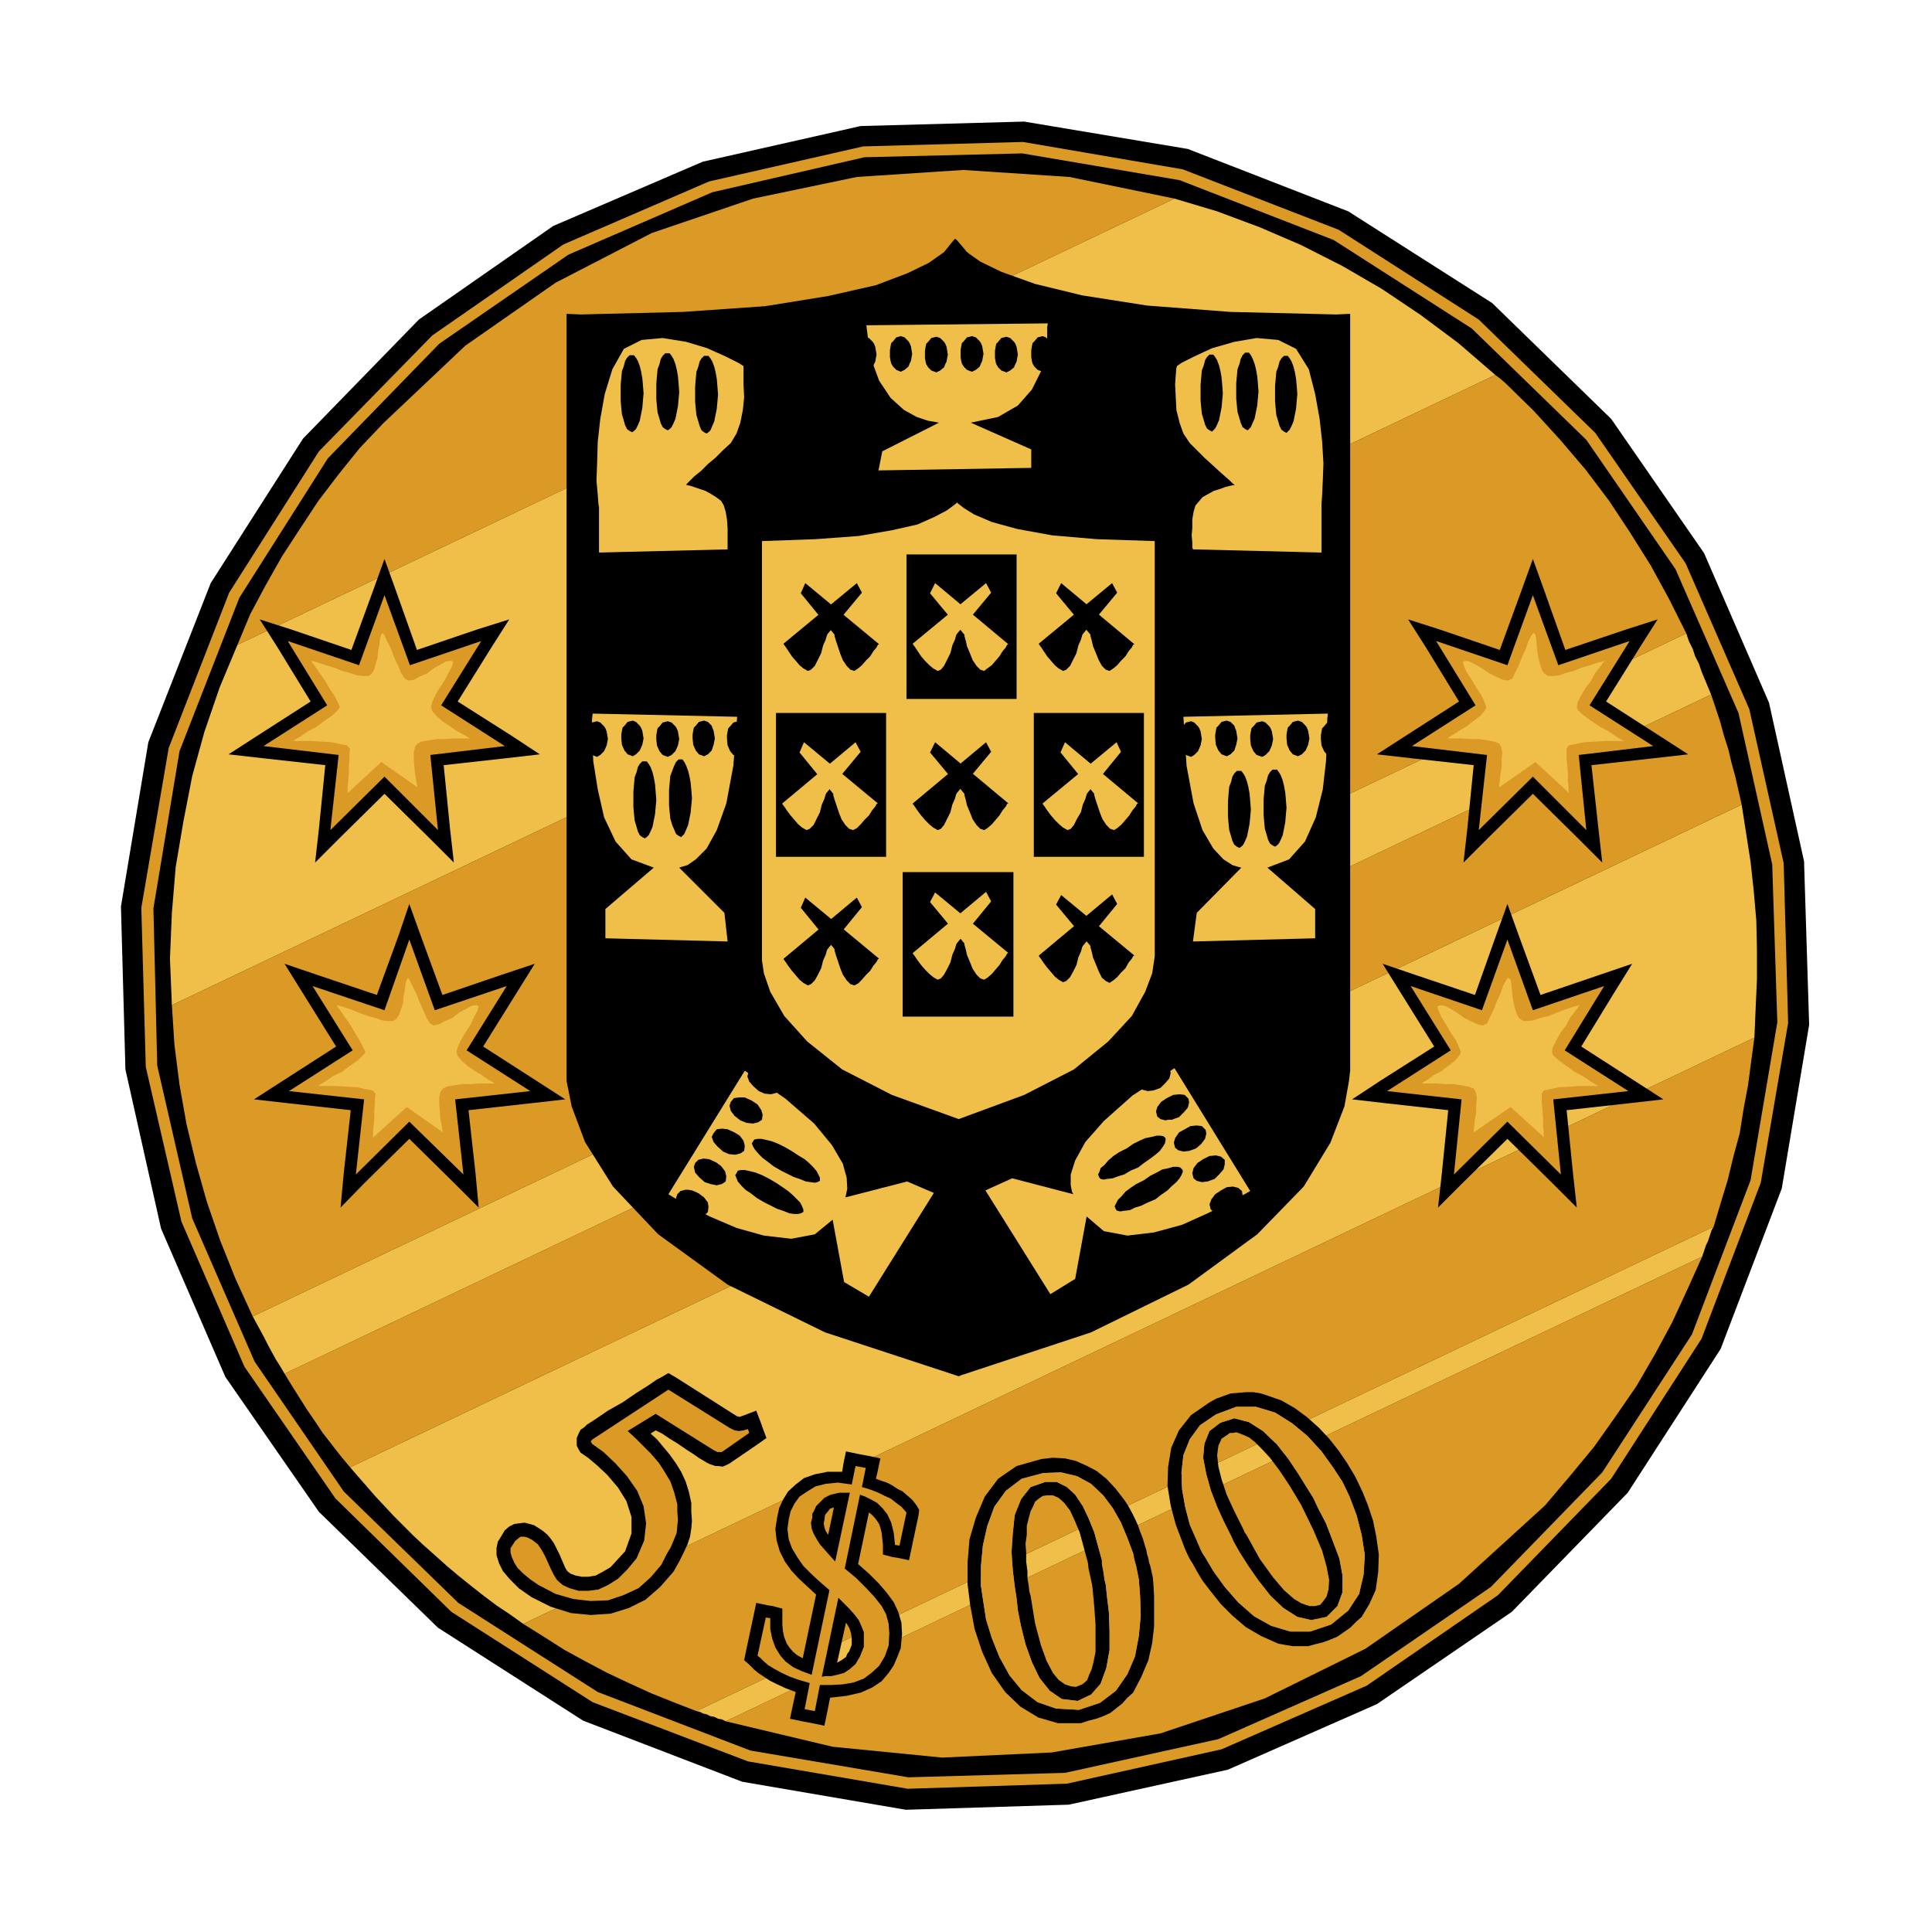
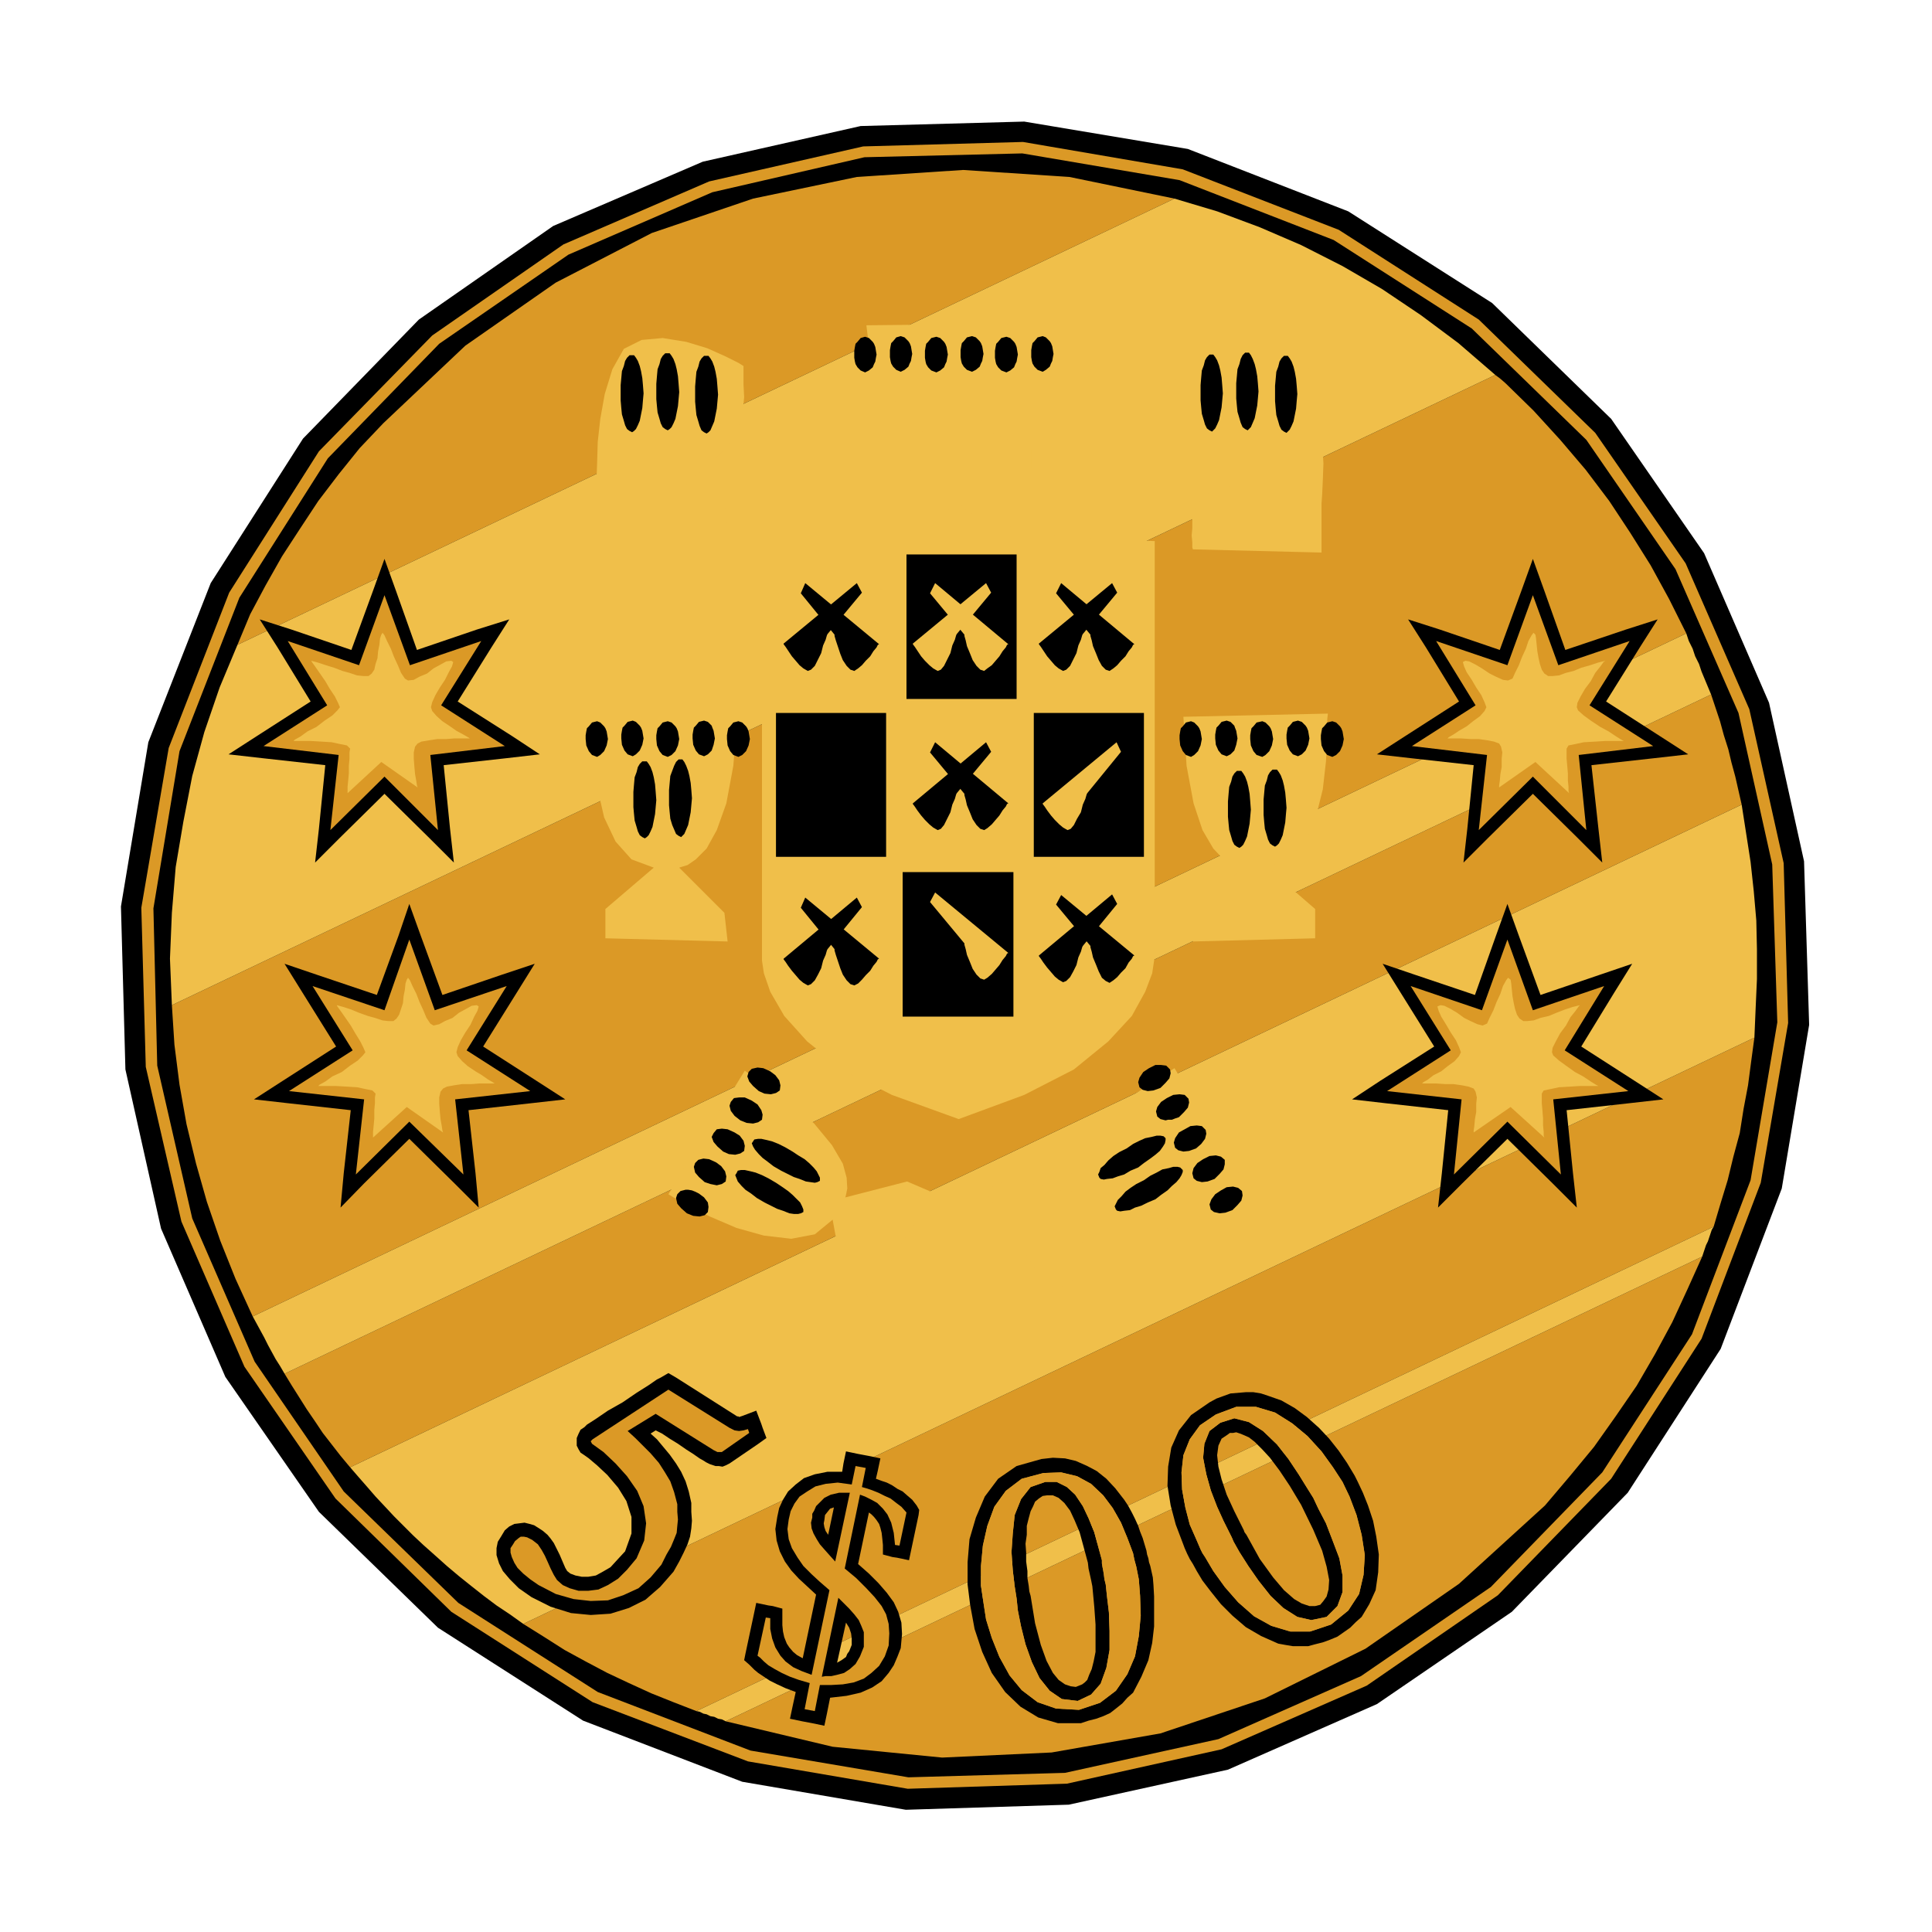
<svg xmlns="http://www.w3.org/2000/svg" width="490.455" height="490.455" fill-rule="evenodd" stroke-linecap="round" preserveAspectRatio="none" viewBox="0 0 3035 3035">
  <style>.brush1{fill:#000}.pen1{stroke:none}.brush2{fill:#db9926}.brush3{fill:#f0bf4a}</style>
  <path d="m2703 2119 96-252 43-257-8-257-55-249-102-235-146-211-187-182-226-144-252-98-257-43-257 7-248 56-235 101-211 147-182 187-145 227-98 250-43 258 7 256 56 250 101 233 147 212 187 182 228 146 250 96 257 44 256-8 250-55 234-103 212-145 182-187 146-226z" class="pen1 brush1" />
  <path d="m2673 2103 93-245 43-251-7-251-54-242-100-229-142-205-183-178-220-141-245-95-251-43-251 7-242 55-229 99-206 143-178 182-141 222-95 244-43 251 7 250 56 243 99 228 143 207 182 178 222 142 244 93 251 43 250-8 243-54 228-100 206-142 178-183 142-220z" class="pen1 brush2" />
  <path d="m2658 2096 92-242 42-248-8-248-53-238-99-226-140-203-180-175-217-139-242-94-247-42-248 6-239 55-226 98-203 140-175 180-139 219-94 241-41 247 6 247 55 240 98 225 140 204 180 175 219 140 240 92 248 42 246-7 241-53 224-99 204-140 175-180 141-217z" class="pen1 brush1" />
  <path d="m2427 2365-135 123-147 102-158 78-164 55-171 30-172 8-172-17-168-40 1534-730-23 51-24 52-27 50-29 50-33 48-34 48-38 46-39 46zm265-438-1598 761-36-14-35-14-35-16-34-16-34-18-33-18-33-21-32-20 1934-921-5 37-5 38-7 37-6 38-10 37-9 37-11 36-11 37zM1845 312 373 1013l20-48 24-45 26-46 28-43 29-44 32-42 33-41 37-39 129-122 142-99 151-78 159-54 163-34 167-11 167 11 165 34zm520 290 44 43 42 46 40 47 37 49 33 50 32 51 29 53 27 54L397 2068l-27-59-24-60-21-61-17-60-15-62-11-62-8-63-4-62 2079-990 8 6 8 7zm371 662L550 2305l-15-18-14-18-14-18-12-18-13-19-12-19-12-19-11-18 2241-1067 7 21 7 21 6 22 7 22 5 21 6 22 5 22 5 22z" class="pen1 brush2" />
  <path d="M2756 1630 822 2551l-21-15-21-14-20-15-19-15-20-16-19-16-19-17-18-16-16-15-15-15-15-15-14-15-15-16-13-15-14-16-13-15 2186-1041 7 45 7 45 5 46 4 46 1 45v47l-2 45-2 47zm-68-539L447 2158l-7-12-7-11-6-11-6-11-6-12-6-11-6-11-6-11L2649 995l4 12 6 12 4 12 6 12 4 12 5 12 5 12 5 12zm-339-502L270 1579l-3-73 3-72 6-72 12-71 14-72 19-69 24-70 28-67 1472-701 67 20 67 25 65 28 65 33 62 36 61 41 59 44 58 50zm325 1385-1534 730-6-3-6-1-6-3-6-1-6-3-5-1-6-3-5-1 1598-761-3 5-2 6-2 6-2 6-3 6-2 6-2 6-2 6z" class="pen1 brush3" />
  <path d="m888 1727-45-29-84-54 53-85 28-45-51 17-94 32-34-93-18-50-17 50-34 93-95-32-50-17 28 45 53 85-84 54-45 29 53 6 99 11-11 99-5 54 37-38 71-70 71 70 38 38-5-54-11-99 99-11 53-6z" class="pen1 brush1" />
  <path d="m643 1476 40 111 113-38-63 101 100 64-118 13 13 118-85-83-84 83 13-118-118-13 100-64-63-101 113 38 39-111z" class="pen1 brush2" />
  <path d="m848 1185-44-29-85-54 53-85 28-44-51 16-94 32-33-93-18-50-18 50-34 93-94-32-50-16 28 44 52 85-84 54-45 29 53 6 99 11-10 100-6 53 38-38 71-70 71 70 38 38-6-53-10-100 99-11 52-6z" class="pen1 brush1" />
  <path d="m604 935 40 110 112-38-63 101 100 64-117 14 12 118-84-84-85 84 13-118-118-14 100-64-62-101 112 38 40-110z" class="pen1 brush2" />
  <path d="m489 1038 1 2 5 7 7 10 9 13 7 12 8 12 5 10 3 7-4 5-8 8-12 8-13 10-14 7-11 8-9 5-2 2h27l17 1 16 1 14 3 10 2 5 5-1 6v10l-1 11v12l-1 11-1 10v10l53-49 57 40-1-3-1-7-2-11-1-11-1-13v-10l2-9 4-5 6-3 12-2 13-2h14l13-1h24l-3-2-7-4-11-6-10-7-12-8-9-8-7-8-2-6 2-8 5-11 7-12 8-12 6-12 5-9 2-7-3-2-8 1-9 5-11 6-10 8-12 5-9 5-9 1-5-3-6-9-5-12-6-13-5-13-6-12-4-9-3-4-2 3-2 6-1 10-2 10-1 11-3 9-2 9-4 6-5 4h-8l-10-1-12-4-11-3-13-5-13-4-12-4-11-3zm40 541 1 2 5 7 7 10 9 13 7 12 8 13 5 10 3 7-4 5-8 8-12 8-13 10-15 7-11 8-9 5-2 2h27l18 1 16 1 14 3 10 2 5 5-1 6v9l-1 11v13l-1 11-1 10v9l53-48 57 40-1-3-1-7-2-11-1-11-1-13v-10l2-9 4-5 6-3 11-2 13-2h15l13-1h23l-3-2-7-4-10-7-10-6-12-8-9-8-7-8-2-6 2-8 5-11 7-12 8-12 6-13 5-9 2-7-3-2-8 1-9 5-11 6-10 8-12 5-9 5-9 2-5-3-6-9-5-12-6-13-5-13-6-12-4-9-3-4-2 3-2 6-1 10-2 10-1 11-3 9-3 9-4 6-5 4h-8l-9-1-12-4-11-3-14-5-12-5-12-4-11-3z" class="pen1 brush3" />
  <path d="m2124 1727 44-29 85-54-53-85-28-45 50 17 95 32 33-93 18-50 18 50 34 93 94-32 50-17-28 45-52 85 84 54 45 29-53 6-99 11 10 99 6 54-38-38-71-70-71 70-38 38 6-54 10-99-99-11-52-6z" class="pen1 brush1" />
  <path d="m2368 1476-40 111-112-38 63 101-100 64 117 13-12 118 84-83 84 83-12-118 118-13-100-64 62-101-112 38-40-111z" class="pen1 brush2" />
  <path d="m2163 1185 45-29 84-54-52-85-28-44 50 16 94 32 34-93 18-50 18 50 33 93 95-32 50-16-28 44-53 85 84 54 45 29-53 6-99 11 11 100 6 53-38-38-71-70-71 70-38 38 6-53 10-100-99-11-53-6z" class="pen1 brush1" />
  <path d="m2408 935-40 110-112-38 62 101-100 64 118 14-13 118 85-84 84 84-12-118 117-14-100-64 63-101-112 38-40-110z" class="pen1 brush2" />
  <path d="m2522 1038-3 2-5 7-8 10-7 13-9 12-7 12-5 10-1 7 2 5 9 8 11 8 15 10 13 7 12 8 8 5 4 2h-29l-16 1-18 1-14 3-10 2-3 5v16l1 11 1 12v11l1 10v7l1 3-53-49-57 40v-3l1-7 1-11 2-11v-13l1-10-2-9-3-5-8-3-10-2-14-2h-13l-15-1h-21l2-2 7-4 9-6 12-7 10-8 11-8 7-8 3-6-3-8-5-11-8-12-7-12-8-12-4-9-2-7 4-2 6 1 10 5 10 6 12 8 10 5 11 5 8 1 7-3 4-9 6-12 5-13 6-13 4-12 5-9 3-4 3 3 1 6 1 10 1 10 2 11 2 9 3 9 4 6 6 4h7l10-1 11-4 12-3 12-5 14-4 12-4 12-3zm-40 541-2 2-5 7-8 10-7 13-9 12-7 13-5 10-1 7 2 5 9 8 11 8 14 10 13 7 12 8 8 5 4 2h-29l-16 1-17 1-14 3-10 2-3 5v15l1 11 1 13v11l1 10v6l1 3-53-48-58 40v-3l1-7 1-11 2-11v-13l1-10-2-9-3-5-8-3-10-2-14-2h-13l-15-1h-21l2-2 7-4 9-7 12-6 10-8 11-8 7-8 3-6-3-8-5-11-8-12-7-12-8-13-4-9-2-7 5-2 6 1 10 5 10 6 11 8 10 5 11 5 8 2 7-3 4-9 6-12 5-13 6-13 4-12 5-9 3-4 4 3 1 6 1 10 1 10 2 11 2 9 3 9 4 6 6 4h6l10-1 11-4 13-3 12-5 13-5 12-4 12-3z" class="pen1 brush3" />
-   <path d="m1500 2160-204-67-153-75-109-79-71-75-44-70-21-56-8-40V493l22 1 161-4 129-9 99-16 75-17 50-19 33-16 17-12 7-5 17-21 3 2 6 7 6 7 3 4 5 4 17 12 33 16 53 19 74 18 102 16 131 10 166 4 22-1v1189l-2 17-7 39-22 57-42 69-73 75-108 79-153 75-203 67-5 2-6-2z" class="pen1 brush1" />
  <path d="M1814 1502V850l-91-3-70-6-55-10-40-11-28-12-16-10-9-7-2-2v1l-5 4-11 8-19 10-27 12-40 9-52 9-68 5-84 3v659l3 20 10 29 22 38 36 40 55 44 78 40 105 38 103-38 78-40 54-44 37-40 21-38 11-29 3-20 1-7zm60-23 6-45 70-71-4-1-10-3-14-9-16-17-17-29-14-42-11-59-5-77 227-5-1 9v28l-2 38-5 44-11 44-17 38-25 28-34 13 75 65v46l-192 5zm-494-740 6-30 89-45-5-1-12-2-18-6-20-11-21-19-18-27-14-38-6-49 285-3-1 6v17l-3 25-7 28-14 28-22 25-31 18-43 9 95 42v29l-240 4zm168 1131 42-19 96 25-2-4-2-10v-17l7-22 16-29 29-33 45-40 66-43 119 193-9 5-24 13-34 17-40 18-44 12-42 5-37-7-27-23-18 98-39 24-102-163z" class="pen1 brush3" />
  <path d="m1753 1900-2-5 2-4 3-6 6-6 6-7 8-6 9-6 12-6 10-7 10-5 9-5 10-2 7-2h7l4 1 4 4v3l-2 5-3 5-5 6-7 6-7 7-10 7-9 7-12 5-10 5-10 3-8 4-9 1-6 1-5-1-2-2zm-26-50-2-5 2-4 2-6 6-5 6-7 8-7 9-6 12-6 10-7 10-5 9-4 10-2 8-2h6l5 1 3 3v3l-1 5-3 5-5 7-7 6-8 6-10 7-9 7-12 5-10 6-10 3-8 3-9 1-5 1-5-1-2-2zm119-47-2-8 2-7 6-9 9-5 9-5 10-1 8 1 6 6 1 6-2 8-6 8-8 7-11 4-9 1-8-2-5-4zm-28-49-2-8 2-7 6-8 9-6 10-5 10-1 8 1 6 6 1 6-2 8-6 7-8 8-6 2-5 2h-6l-4 1-8-2-5-4zm-28-46-2-8 2-7 6-9 9-6 10-5h9l8 1 6 6 1 6-2 8-6 7-8 8-11 4-9 1-8-2-5-4zm112 192-2-8 3-8 6-8 9-6 9-5 10-1 8 2 6 5 1 7-2 8-6 7-8 8-11 4-9 1-9-2-5-4zm-27-49-2-8 2-8 6-8 9-6 10-5 10-1 8 2 6 5v7l-2 8-6 7-8 8-11 4-9 1-8-2-5-4z" class="pen1 brush1" />
  <path d="m1874 863-1-3v-8l-1-11 1-11v-14l2-12 3-10 6-7 5-6 9-5 9-5 10-3 8-3 8-2 5-1h2l-3-2-5-5-8-7-9-8-12-11-11-10-12-12-11-11-10-15-6-17-5-20-1-20-1-20 1-15 1-11 1-3 7-5 20-10 28-13 35-10 35-6 34 3 28 14 20 32 10 39 7 39 4 36 2 34-1 27-1 22-1 14v77l-202-5zm-407 1011-42-18-97 25 1-4 2-10-1-17-6-22-17-29-28-34-45-39-64-44-120 194 8 5 24 13 33 17 42 18 43 12 43 5 37-7 28-23 18 98 39 23 102-163z" class="pen1 brush3" />
  <path d="M1262 1904v-4l-2-5-3-6-5-5-7-7-7-6-10-7-9-6-12-7-10-5-10-4-8-2-9-2h-6l-5 1-2 4-2 3 2 5 2 5 6 7 6 6 9 6 9 7 12 7 10 5 10 5 9 3 10 4 7 1h7l4-1 4-2zm26-49v-5l-2-4-3-6-5-6-7-7-7-6-10-6-9-6-12-7-10-5-10-4-8-2-9-2h-5l-6 1-2 3-2 3 2 5 3 5 6 7 6 6 8 6 9 7 12 7 10 5 10 5 9 3 10 4 7 1 7 1 4-1 4-2zm-119-47 1-8-2-8-6-8-8-5-11-5-9-1-8 1-5 6-3 6 3 8 6 7 9 8 9 4 10 1 8-2 6-4zm28-49 1-8-2-7-6-9-9-6-11-5h-9l-8 1-5 6-2 6 2 8 6 8 9 7 10 4 10 1 8-2 6-4zm28-46 1-8-2-8-6-8-8-6-11-5-9-1-9 2-5 5-2 7 3 8 6 7 9 8 9 4 10 1 8-2 6-4zm-113 191 1-8-1-7-6-8-8-6-6-3-5-2-6-1h-4l-8 2-5 5-2 6 2 9 6 7 9 8 10 4 10 1 8-2 5-5zm28-48 1-8-2-8-6-8-8-6-11-5-9-1-8 2-5 5-2 6 2 9 6 7 9 8 9 3 10 2 8-2 6-4z" class="pen1 brush1" />
  <path d="M1143 863v-33l-1-14-2-12-3-10-4-7-8-6-8-5-9-5-9-3-9-3-6-2-5-1h-1l1-2 5-5 7-7 10-8 11-11 12-10 12-12 12-11 9-15 6-17 4-20 2-20-1-20v-29l-8-5-20-10-29-13-33-10-37-6-33 3-28 14-18 32-12 39-7 39-4 36-1 34-1 27 2 22 1 14 1 6v71l202-5z" class="pen1 brush3" />
  <path d="M1392 1346v-226h-173v226h173zm405 0v-226h-173v226h173zm-200-248V871h-173v227h173zm-5 499v-227h-174v227h174z" class="pen1 brush1" />
  <path d="m1461 932 54 65v2l2 7 2 9 5 12 4 10 6 9 6 6 6 2 5-4 7-5 6-7 6-7 5-8 5-6 2-4 2-1-115-96-8 16z" class="pen1 brush3" />
  <path d="m1557 931-54 65-1 2-2 7-4 9-3 12-5 10-5 10-5 6-5 2-7-4-6-5-7-7-6-7-6-9-4-6-3-4v-1l115-95 8 15z" class="pen1 brush3" />
  <path d="m1461 1182 54 65v2l2 7 2 9 5 12 4 10 6 9 6 6 6 2 5-3 7-6 6-7 6-7 5-8 5-6 2-4 2-1-115-96-8 16z" class="pen1 brush1" />
  <path d="m1557 1181-54 65-1 2-2 7-4 9-3 12-5 10-5 10-5 6-5 2-7-4-6-5-7-7-6-7-6-8-4-6-3-4v-1l115-96 8 15z" class="pen1 brush1" />
  <path d="m1461 1417 54 65v2l2 7 2 9 5 12 4 10 6 9 6 6 6 2 5-3 7-6 6-7 6-7 5-8 5-6 2-4 2-1-115-95-8 15z" class="pen1 brush3" />
-   <path d="m1557 1416-54 66-1 2-2 7-4 9-3 12-5 10-5 9-5 6-5 2-7-4-6-5-7-7-6-7-6-8-4-6-3-4v-1l115-96 8 15zm-301-234 53 65v2l2 7 3 9 4 12 4 10 6 9 6 6 6 2 6-3 6-6 6-7 7-7 5-8 5-6 2-4 2-1-116-96-7 16z" class="pen1 brush3" />
-   <path d="m1352 1181-54 65-1 2-2 7-4 9-3 12-5 10-5 10-6 6-5 2-7-4-6-5-6-7-6-7-6-8-4-6-3-4v-1l115-96 8 15zm314 1 53 65v2l2 7 3 9 4 12 4 10 6 9 6 6 6 2 5-3 7-6 6-7 6-7 5-8 5-6 2-4 2-1-115-96-7 16z" class="pen1 brush3" />
  <path d="m1761 1181-53 65-1 2-2 7-4 9-3 12-6 10-5 10-5 6-5 2-7-4-6-5-7-7-6-7-6-8-4-6-3-4v-1l116-96 7 15z" class="pen1 brush3" />
  <path d="m1258 932 53 65v2l2 7 3 9 4 12 4 10 6 9 6 6 6 2 6-4 6-5 6-7 7-7 5-8 5-6 2-4 2-1-116-96-7 16z" class="pen1 brush1" />
  <path d="m1354 931-54 65-1 2-2 7-4 9-3 12-5 10-5 10-6 6-5 2-7-4-6-5-6-7-6-7-6-9-4-6-3-4v-1l115-95 8 15zm-96 495 53 65v2l2 7 3 9 4 12 4 10 6 9 6 6 6 2 6-3 6-6 6-7 7-7 5-8 5-6 2-4 2-1-116-96-7 16z" class="pen1 brush1" />
  <path d="m1354 1425-54 66-1 2-2 7-4 9-3 12-5 10-5 9-6 6-5 2-7-4-6-5-6-7-6-7-6-8-4-6-3-4v-1l115-96 8 15zm305-493 54 65v2l2 7 2 9 5 12 4 10 5 9 6 6 6 2 6-4 6-5 6-7 7-7 5-8 5-6 2-4 2-1-115-96-8 16z" class="pen1 brush1" />
  <path d="m1755 931-54 65-1 2-2 7-4 9-3 12-5 10-5 10-6 6-5 2-7-4-6-5-6-7-6-7-6-9-4-6-3-4v-1l115-95 8 15zm-96 490 54 65v2l2 7 2 9 5 12 4 10 5 10 6 5 6 3 6-4 6-5 6-7 7-7 5-9 5-6 2-4 2-1-115-95-8 15z" class="pen1 brush1" />
  <path d="m1755 1420-54 66-1 2-2 7-4 9-3 12-5 10-5 9-6 6-5 2-7-4-6-5-6-7-6-7-6-8-4-6-3-4v-1l115-96 8 15zM993 679l3-2 3-3 3-6 3-7 2-10 2-10 1-12 1-11-1-13-1-11-2-11-2-8-3-8-3-5-3-4h-7l-4 4-3 5-2 8-3 8-1 11-1 11v24l1 12 1 10 3 10 2 7 3 6 4 3 4 2zm56-3 3-2 3-3 3-6 3-7 2-10 2-10 1-11 1-11-1-13-1-12-2-11-2-8-3-8-3-5-3-4h-7l-4 4-3 5-2 8-3 8-1 11-1 12v24l1 11 1 10 3 10 2 7 3 6 4 3 4 2zm898 656 3-2 3-3 3-6 3-7 2-10 2-10 1-11 1-11-1-13-1-12-2-11-2-8-3-8-3-5-3-4h-7l-4 4-3 5-2 8-3 8-1 11-1 12v24l1 11 1 10 3 10 2 7 3 6 4 3 4 2zm56-2 3-2 3-3 3-6 3-7 2-10 2-10 1-12 1-11-1-13-1-11-2-11-2-8-3-8-3-5-3-4h-7l-4 4-3 5-2 8-3 8-1 11-1 11v24l1 12 1 10 3 10 2 7 3 6 4 3 4 2zm-532-745 6-3 6-5 2-5 2-4 1-6 1-5-1-6-1-6-2-5-2-3-6-6-6-2-8 2-5 6-3 3-1 5-1 6v11l1 6 1 4 3 5 5 5 8 3zm56-1 6-3 6-5 2-5 2-4 1-6 1-5-1-6-1-6-2-5-2-3-6-6-6-2-8 2-5 6-3 3-1 5-1 6v11l1 6 1 4 3 5 5 5 8 3zm54 1 6-3 6-5 2-5 2-4 1-6 1-5-1-6-1-6-2-5-2-3-6-6-6-2-8 2-5 6-3 3-1 5-1 6v11l1 6 1 4 3 5 5 5 8 3zm57-1 5-3 6-5 2-5 2-4 1-6 1-5-1-6-1-6-2-5-2-3-6-6-5-2-8 2-5 6-3 3-1 5-1 6v11l1 6 1 4 3 5 5 5 8 3zm-279 1 6-3 6-5 2-5 2-4 1-6 1-5-1-6-1-6-2-5-2-3-6-6-6-2-7 2-5 6-3 3-1 5-1 6v11l1 6 1 4 3 5 5 5 7 3zm56-1 6-3 6-5 2-5 2-4 1-6 1-5-1-6-1-6-2-5-2-3-6-6-6-2-7 2-5 6-3 3-1 5-1 6v11l1 6 1 4 3 5 5 5 7 3zm568 605 5-3 6-6 4-9 2-10-1-6-1-6-2-5-2-3-6-6-5-2-9 2-5 6-3 3-1 5-1 6v6l1 10 4 9 5 6 9 3zm56-1 6-3 6-6 4-9 2-10-1-6-1-6-2-5-2-3-6-6-6-2-8 2-5 6-3 3-1 5-1 6v6l1 10 4 9 5 6 8 3zm54 1 6-3 6-6 4-9 2-10-1-6-1-6-2-5-2-3-6-6-6-2-8 2-5 6-3 3-1 5-1 6v6l1 10 4 9 5 6 8 3zm-222 0 5-3 6-6 4-9 2-10-1-6-1-6-2-5-2-3-6-6-5-2-8 2-5 6-3 3-1 5-1 6v6l1 10 4 9 5 6 8 3zm56-1 6-3 6-6 3-9 2-10-1-6-1-6-2-5-1-3-6-6-6-2-8 2-5 6-3 3-1 5-1 6v6l1 10 4 9 5 6 8 3z" class="pen1 brush1" />
  <path d="m1143 1479-5-45-71-71 3-1 10-3 13-9 17-17 16-29 15-42 11-59 6-77-227-5-1 9v28l2 38 7 44 10 44 18 38 25 28 35 13-76 65v46l192 5z" class="pen1 brush3" />
  <path d="m1013 1317 3-2 3-3 3-6 3-7 2-10 2-10 1-11 1-11-1-13-1-12-2-11-2-8-3-8-3-5-3-4h-7l-4 4-3 5-2 8-3 8-1 11-1 12v24l1 11 1 10 3 10 2 7 3 6 4 3 4 2zm57-2 2-2 3-3 3-7 3-7 2-10 2-10 1-11 1-11-1-13-1-11-2-11-2-8-3-8-3-6-3-4h-6l-4 4-3 6-3 8-3 8-1 11-1 11v24l1 11 1 10 3 10 3 7 3 7 4 3 4 2zm-21-126 6-3 6-6 4-9 2-10-1-6-1-6-2-5-2-3-6-6-6-2-8 2-5 6-3 3-1 5-1 6v6l1 10 4 9 5 6 8 3zm57-1 6-3 6-6 3-9 2-10-1-6-1-6-2-5-1-3-6-6-6-2-8 2-5 6-3 3-1 5-1 6v6l1 10 4 9 5 6 8 3zm54 1 6-3 6-6 4-9 2-10-1-6-1-6-2-5-2-3-6-6-6-2-8 2-5 6-3 3-1 5-1 6v6l1 10 4 9 5 6 8 3zm-222 0 5-3 6-6 4-9 2-10-1-6-1-6-2-5-2-3-6-6-5-2-8 2-5 6-3 3-1 5-1 6v6l1 10 4 9 5 6 8 3zm56-1 5-3 6-6 4-9 2-10-1-6-1-6-2-5-2-3-6-6-5-2-8 2-5 6-3 3-1 5-1 6v6l1 10 4 9 5 6 8 3zm116-507 3-2 3-3 3-7 3-7 2-10 2-10 1-11 1-11-1-13-1-12-2-11-2-8-3-8-3-5-3-4h-7l-4 4-3 5-2 8-3 8-1 11-1 12v24l1 11 1 10 3 10 2 7 3 7 4 3 4 2zm794-3 2-2 3-3 3-6 3-7 2-10 2-10 1-11 1-11-1-13-1-12-2-11-2-8-3-8-3-5-3-4h-6l-4 4-3 5-2 8-3 8-1 11-1 12v24l1 11 1 10 3 10 2 7 3 6 4 3 4 2zm56-2 2-2 3-3 3-7 3-7 2-10 2-10 1-11 1-11-1-13-1-11-2-11-2-8-3-8-3-6-3-4h-6l-4 4-3 6-2 8-3 8-1 11-1 11v24l1 11 1 10 3 10 2 7 3 7 4 3 4 2zm61 4 2-2 3-3 3-6 3-7 2-10 2-10 1-12 1-11-1-13-1-11-2-11-2-8-3-8-3-5-3-4h-6l-4 4-3 5-2 8-3 8-1 11-1 11v24l1 12 1 10 3 10 2 7 3 6 4 3 4 2zm-817 1579-6-16-2-6-8-21-21 8-3 1-3 1-1-1h-2l-96-61-12-7-12 7-6 3-13 9-19 12-22 15-23 13-19 13-14 9-4 4-6 4-3 6-3 7v12l3 6 3 5 6 4 7 5 13 11 16 15 17 20 13 21 8 25v26l-10 28-12 13-11 12-12 7-11 6-12 2h-10l-10-2-8-3-5-4-3-5-3-7-3-7-3-7-3-6-3-6-3-6-5-7-5-6-7-6-6-4-8-5-7-2-8-2-8 1-8 1-8 4-7 6-6 10-5 8-2 10v11l4 13 6 12 11 13 14 14 20 14 30 15 32 10 31 3 31-2 29-9 26-13 23-20 21-24 9-16 7-14 6-13 4-12 2-13 1-12-1-14v-14l-4-18-5-16-7-15-8-13-10-14-10-12-10-12-10-9 8-5 10 5 12 8 13 8 13 9 11 7 10 7 7 4 3 2 6 3 9 3h5l6 1 5-2 6-3 44-30 14-10zm172 64 3-13 4-19-19-4-16-3-19-4-4 19-2 13h-23l-20 4-17 6-13 10-12 11-8 13-6 13-3 14-3 19 2 18 5 17 8 16 10 14 12 13 13 12 14 13-21 100-9-5-6-5-6-7-4-6-4-10-2-9-1-10v-26l-15-4-7-1-19-4-4 19-13 61-2 10 8 7 3 3 5 5 6 5 9 6 9 6 12 6 13 6 16 6-5 23-4 19 19 4 16 3 19 4 4-19 5-25 26-3 22-5 18-8 15-10 11-13 8-12 6-14 5-13 2-22-1-18-5-17-7-15-11-15-13-15-15-15-17-15 17-81 4 3 4 4 4 5 4 6 2 6 2 8 1 9 1 10v15l15 4 7 1 19 4 4-19 11-52 1-8-4-7-7-9-7-6-8-7-8-4-9-6-8-4-9-3-8-3zm-81 65 1-8 4-5 4-5 6-2-9 43-4-6-2-6-1-6 1-5zm43 196-2 5-2 5-3 4-2 5-7 5-7 4 14-63 5 8 3 9 1 8v10z" class="pen1 brush1" />
  <path d="m986 2248 12 11 12 12 12 12 13 15 9 14 9 15 6 17 5 19v12l1 12-1 10-1 11-4 10-5 12-7 12-8 16-17 20-19 17-24 11-24 8-27 1-27-3-28-8-27-14-13-9-11-9-9-9-5-8-4-9-2-7v-7l4-6 3-5 6-5 3-2h5l5 1 8 4 9 7 6 9 5 9 5 11 4 9 5 10 5 8 9 8 11 5 14 4h15l16-2 15-7 16-10 14-14 15-18 12-28 3-27-4-27-10-24-16-23-18-20-19-18-18-13-2-4 3-3 119-78 96 60 8 4 7 1 7-1 7-2 2 6-43 30h-7l-6-3-91-57-44 27zm326 205-9-10-8-9-7-8-5-8-5-9-3-8-1-9 2-8v-6l3-5 3-7 6-6 7-7 10-5 13-3h17l-23 108zm101-25 11-52-8-9-8-6-9-7-9-4-10-5-10-4-9-3-7-2 6-30-16-3-6 29-22-3-19 2-16 4-13 8-12 8-8 11-6 12-3 13-2 15 2 16 5 14 9 15 9 13 13 13 13 12 15 13-28 133-16-6-13-6-12-9-8-9-8-13-5-14-3-15v-17l-7-1-13 60 4 3 6 6 7 6 10 6 11 6 13 6 14 5 17 5-8 41 16 3 8-41h18l18-1 17-3 16-6 12-9 12-11 9-15 6-17 1-19-1-15-4-15-7-13-11-14-13-14-16-16-18-15 24-116 8 3 10 5 9 5 9 9 7 9 6 13 4 16 2 19 7 1zm-96 82 8 8 9 9 8 9 7 9 4 9 4 10v23l-6 15-7 12-9 8-9 6-11 3-9 2h-9l-6 1 26-124z" class="pen1 brush2" />
  <path d="m1642 2328-23 8-15 19-10 25-3 29-2 29 2 29 3 25 3 19 2 19 5 25 7 28 10 28 12 25 16 20 19 13 25 3 21-10 15-17 9-25 5-28v-30l-1-29-3-25-2-19-2-8-1-8-1-6-1-5-1-6v-5l-22 4 1 9 2 9 2 9 2 10 3 32 2 28v43l-3 15-3 12-4 9-3 8-4 4-4 3-5 2-5 2-8-1-9-3-10-7-9-11-10-19-9-25-9-34-7-43-2-7-1-9-2-12v-11l-2-15v-14l-1-14 2-14v-14l3-12 3-11 4-8 3-7 6-5 6-4 7-1h9l9 4 9 8 9 12 7 15 8 19 6 22 7 26 22-4-6-22-6-22-9-22-9-19-12-18-13-12-16-8h-18z" class="pen1 brush1" />
  <path d="m1636 2292-39 11-29 20-21 28-14 33-10 34-3 36v35l4 32 7 38 12 36 15 33 21 30 24 23 28 17 31 9h36l12-4 12-3 11-4 11-5 9-7 10-8 8-9 9-8 13-25 11-26 6-27 3-26v-47l-1-18-1-12-2-9-2-9-2-6-1-6-2-6-1-6-21 4 2 10 3 11 2 10 2 10 2 26 1 31-3 32-6 32-12 28-18 26-25 19-33 11-36-2-29-10-25-19-19-23-16-29-12-30-9-29-4-26-4-27v-31l3-32 7-31 11-30 18-25 25-19 34-9 28-1 25 6 22 12 19 18 15 20 13 23 10 24 9 24 21-4-3-10-3-10-4-10-3-9-5-11-5-10-6-11-6-9-14-18-14-15-15-12-15-8-18-8-17-4-19-1-18 2zm492 26-12-20-13-19-15-19-16-17-19-17-19-14-21-12-20-7-12-4-12-2h-12l-12 1-12 1-11 4-11 4-11 6-29 20-19 24-12 27-5 30-1 30 5 31 8 30 11 29 22-4-11-25-7-27-5-28-1-27 3-27 10-25 16-22 25-17 32-12h31l30 9 27 17 24 20 22 24 18 25 15 23 11 23 11 29 8 31 5 32-2 31-7 30-17 26-27 22-33 11h-31l-30-9-27-15-25-22-21-24-18-25-13-22-4-6-3-6-3-7-3-7-22 4 3 8 4 9 4 8 5 8 6 11 9 15 13 17 16 20 18 18 21 18 24 14 27 12 11 2 12 2h24l11-3 12-3 11-4 12-5 10-7 10-7 9-9 9-8 6-10 6-10 5-11 5-11 4-28 1-28-4-28-5-25-8-24-8-20-8-17-5-10z" class="pen1 brush1" />
  <path d="m2084 2540 17-17 8-22v-26l-5-27-11-29-10-26-12-23-8-17-10-16-13-21-16-24-18-23-22-21-22-14-23-6-22 7-17 13-8 20-2 22 5 26 7 25 10 26 10 22 10 20 22-5-15-30-12-26-8-24-5-20-2-18 2-15 5-11 9-6 4-3h5l5-1 6 2 5 2 9 4 9 7 12 12 12 13 15 20 16 24 18 30 19 39 14 33 7 25 4 21-1 15-3 11-5 7-5 6-8 2h-9l-12-4-12-7-16-14-17-20-21-29-21-38-3-4-1-3-22 5 3 6 3 7 9 16 14 22 16 23 19 24 20 19 22 14 22 5 24-5z" class="pen1 brush1" />
  <path d="m1639 2314-34 9-25 19-18 25-11 30-7 31-3 32v31l4 27 4 26 9 29 12 30 16 29 19 23 25 19 29 10 36 2 33-11 25-19 18-26 12-28 6-32 3-32-1-31-2-26-2-10-2-10-3-11-2-10-49 11v5l1 6 1 5 1 6 1 8 2 8 2 19 3 25 1 29v30l-5 28-9 25-15 17-21 10-25-3-19-13-16-20-12-25-10-28-7-28-5-25-2-19-3-19-3-25-2-29 2-29 3-29 10-25 15-19 23-8h18l16 8 13 12 12 18 9 19 9 22 6 22 6 22 49-11-9-24-10-24-13-23-15-20-19-18-22-12-25-6-28 1zm452 238 27-22 17-26 7-30 2-31-5-32-8-31-11-29-11-23-15-23-18-25-22-24-24-20-27-17-30-9h-31l-32 12-25 17-16 22-10 25-3 27 1 27 5 28 7 27 11 25 52-11-10-20-10-22-10-26-7-25-5-26 2-22 8-20 17-13 22-7 23 6 22 14 22 21 18 23 16 24 13 21 10 16 8 17 12 23 10 26 11 29 5 27v26l-8 22-17 17-24 5-22-5-22-14-20-19-19-24-16-23-14-22-9-16-3-7-3-6-52 11 3 7 3 7 3 6 4 6 13 22 18 25 21 24 25 22 27 15 30 9h31l33-11z" class="pen1 brush2" />
</svg>